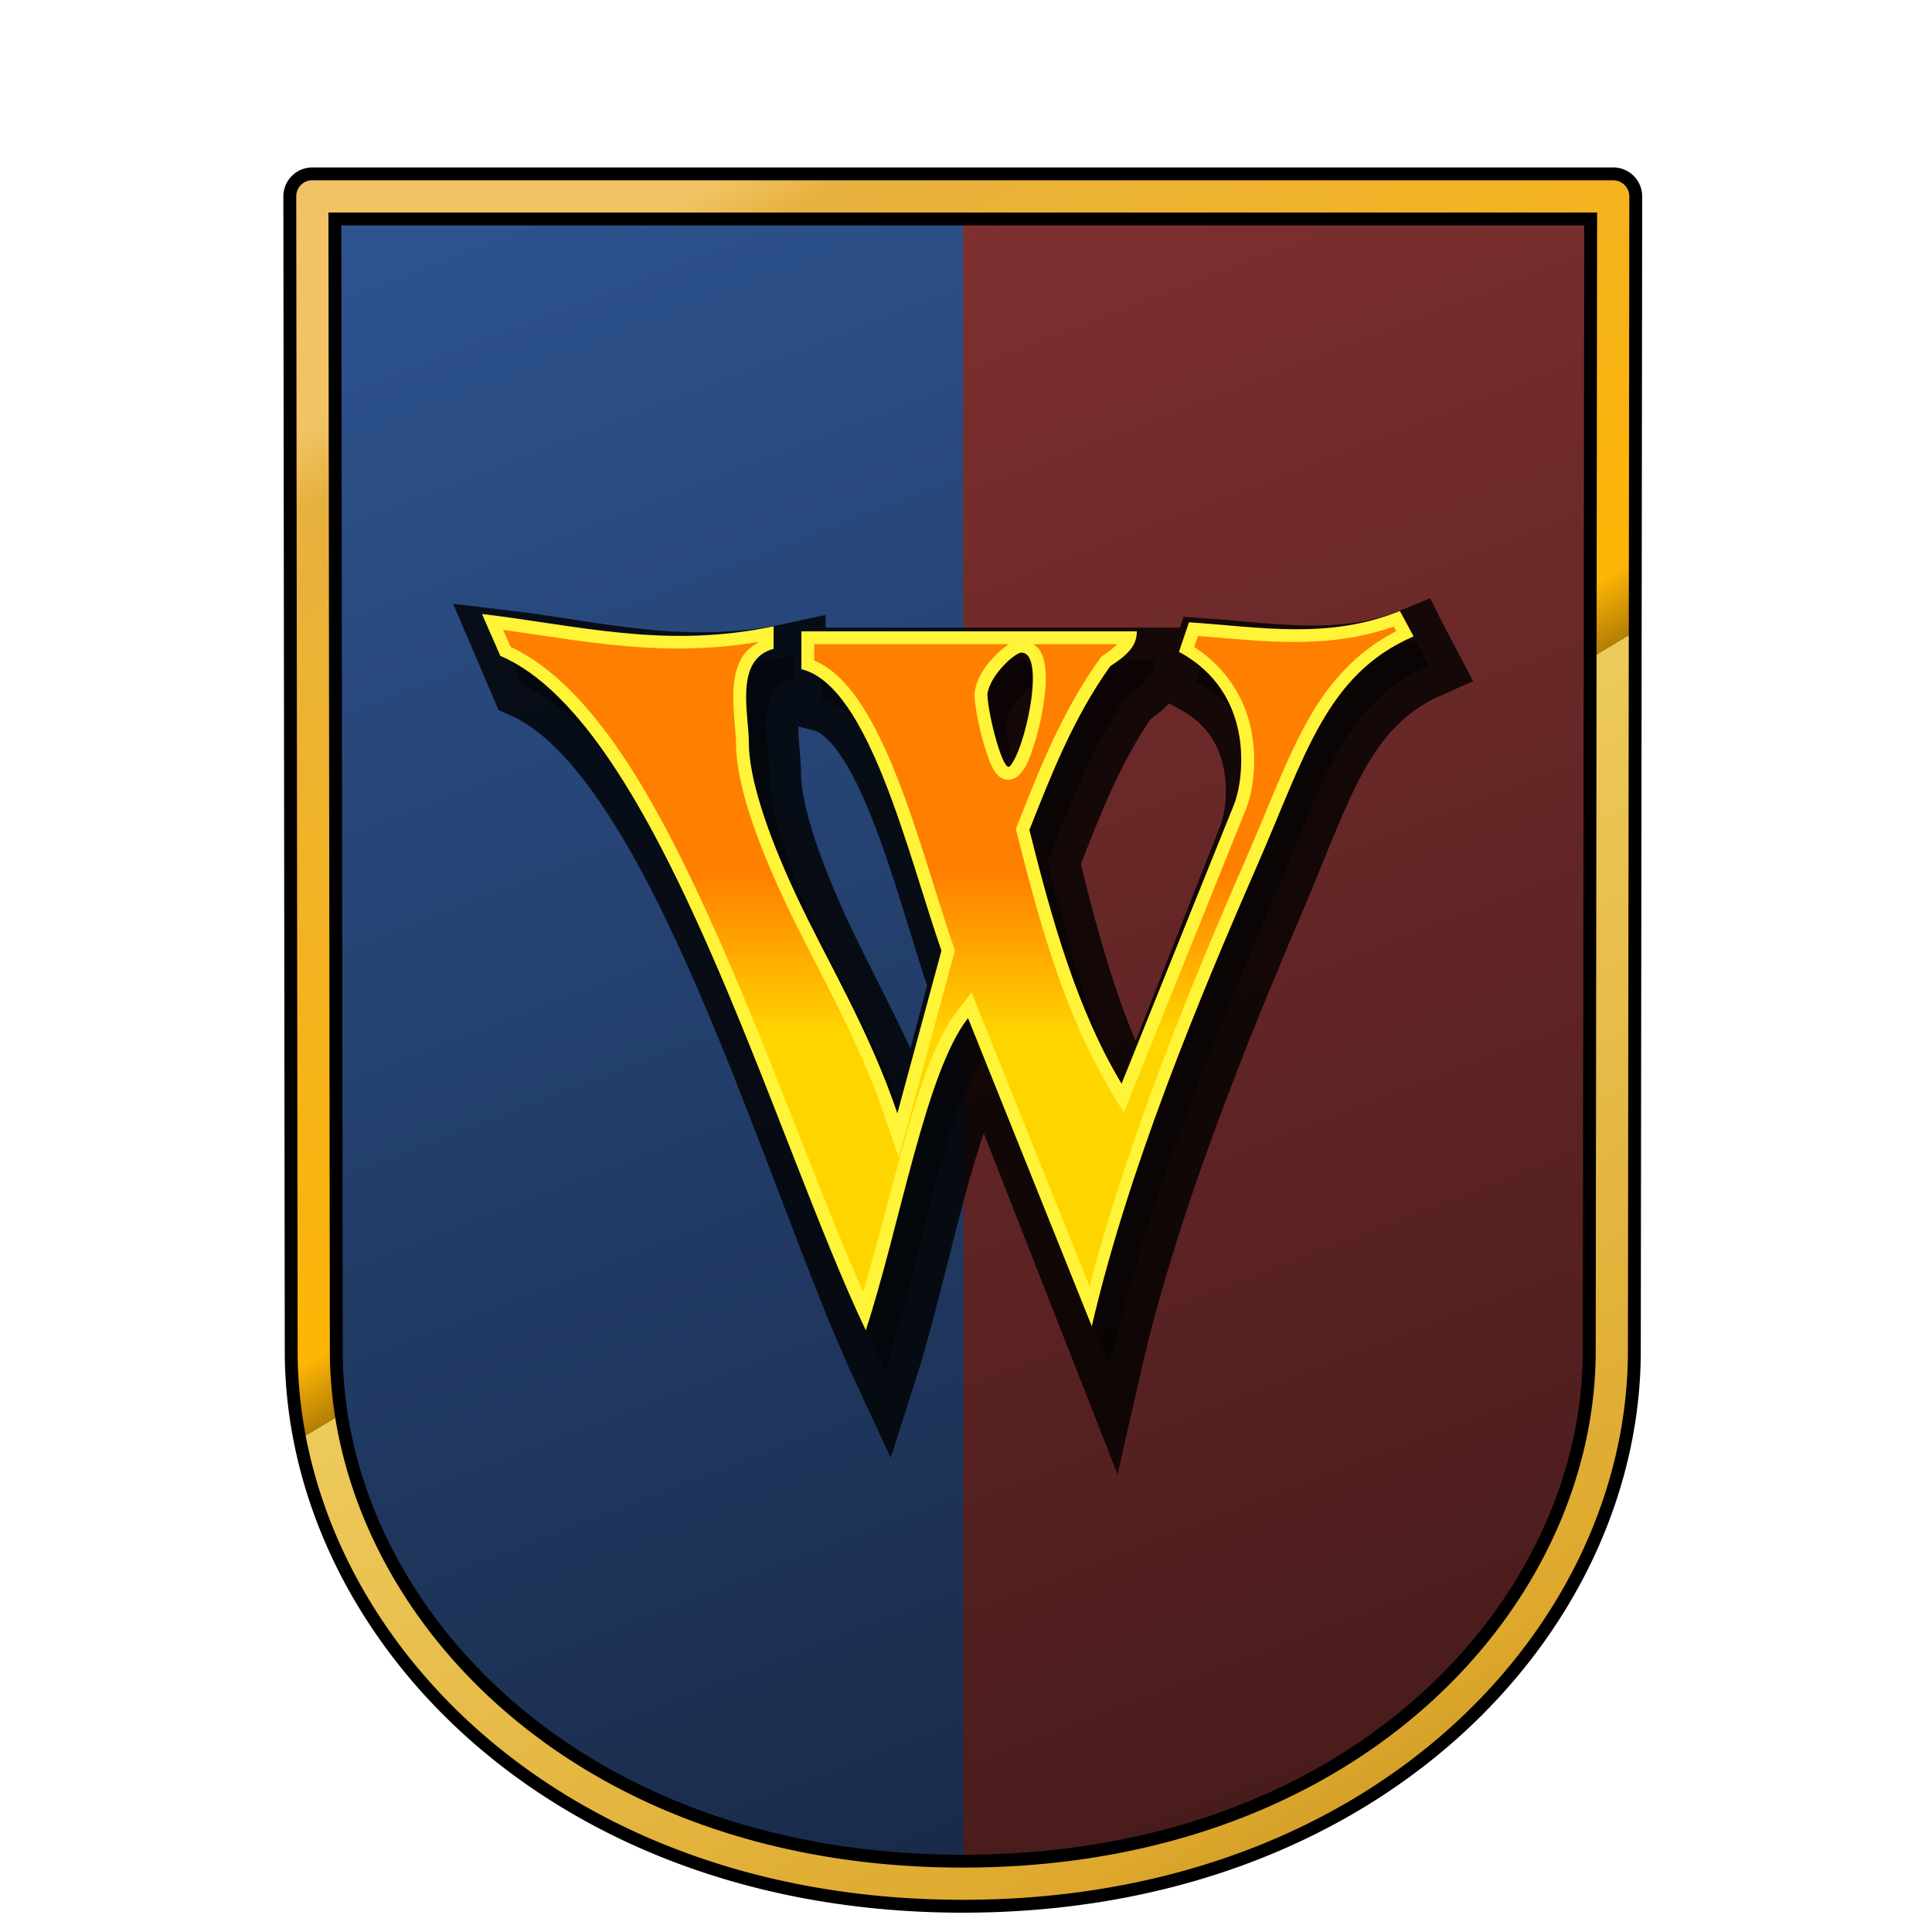
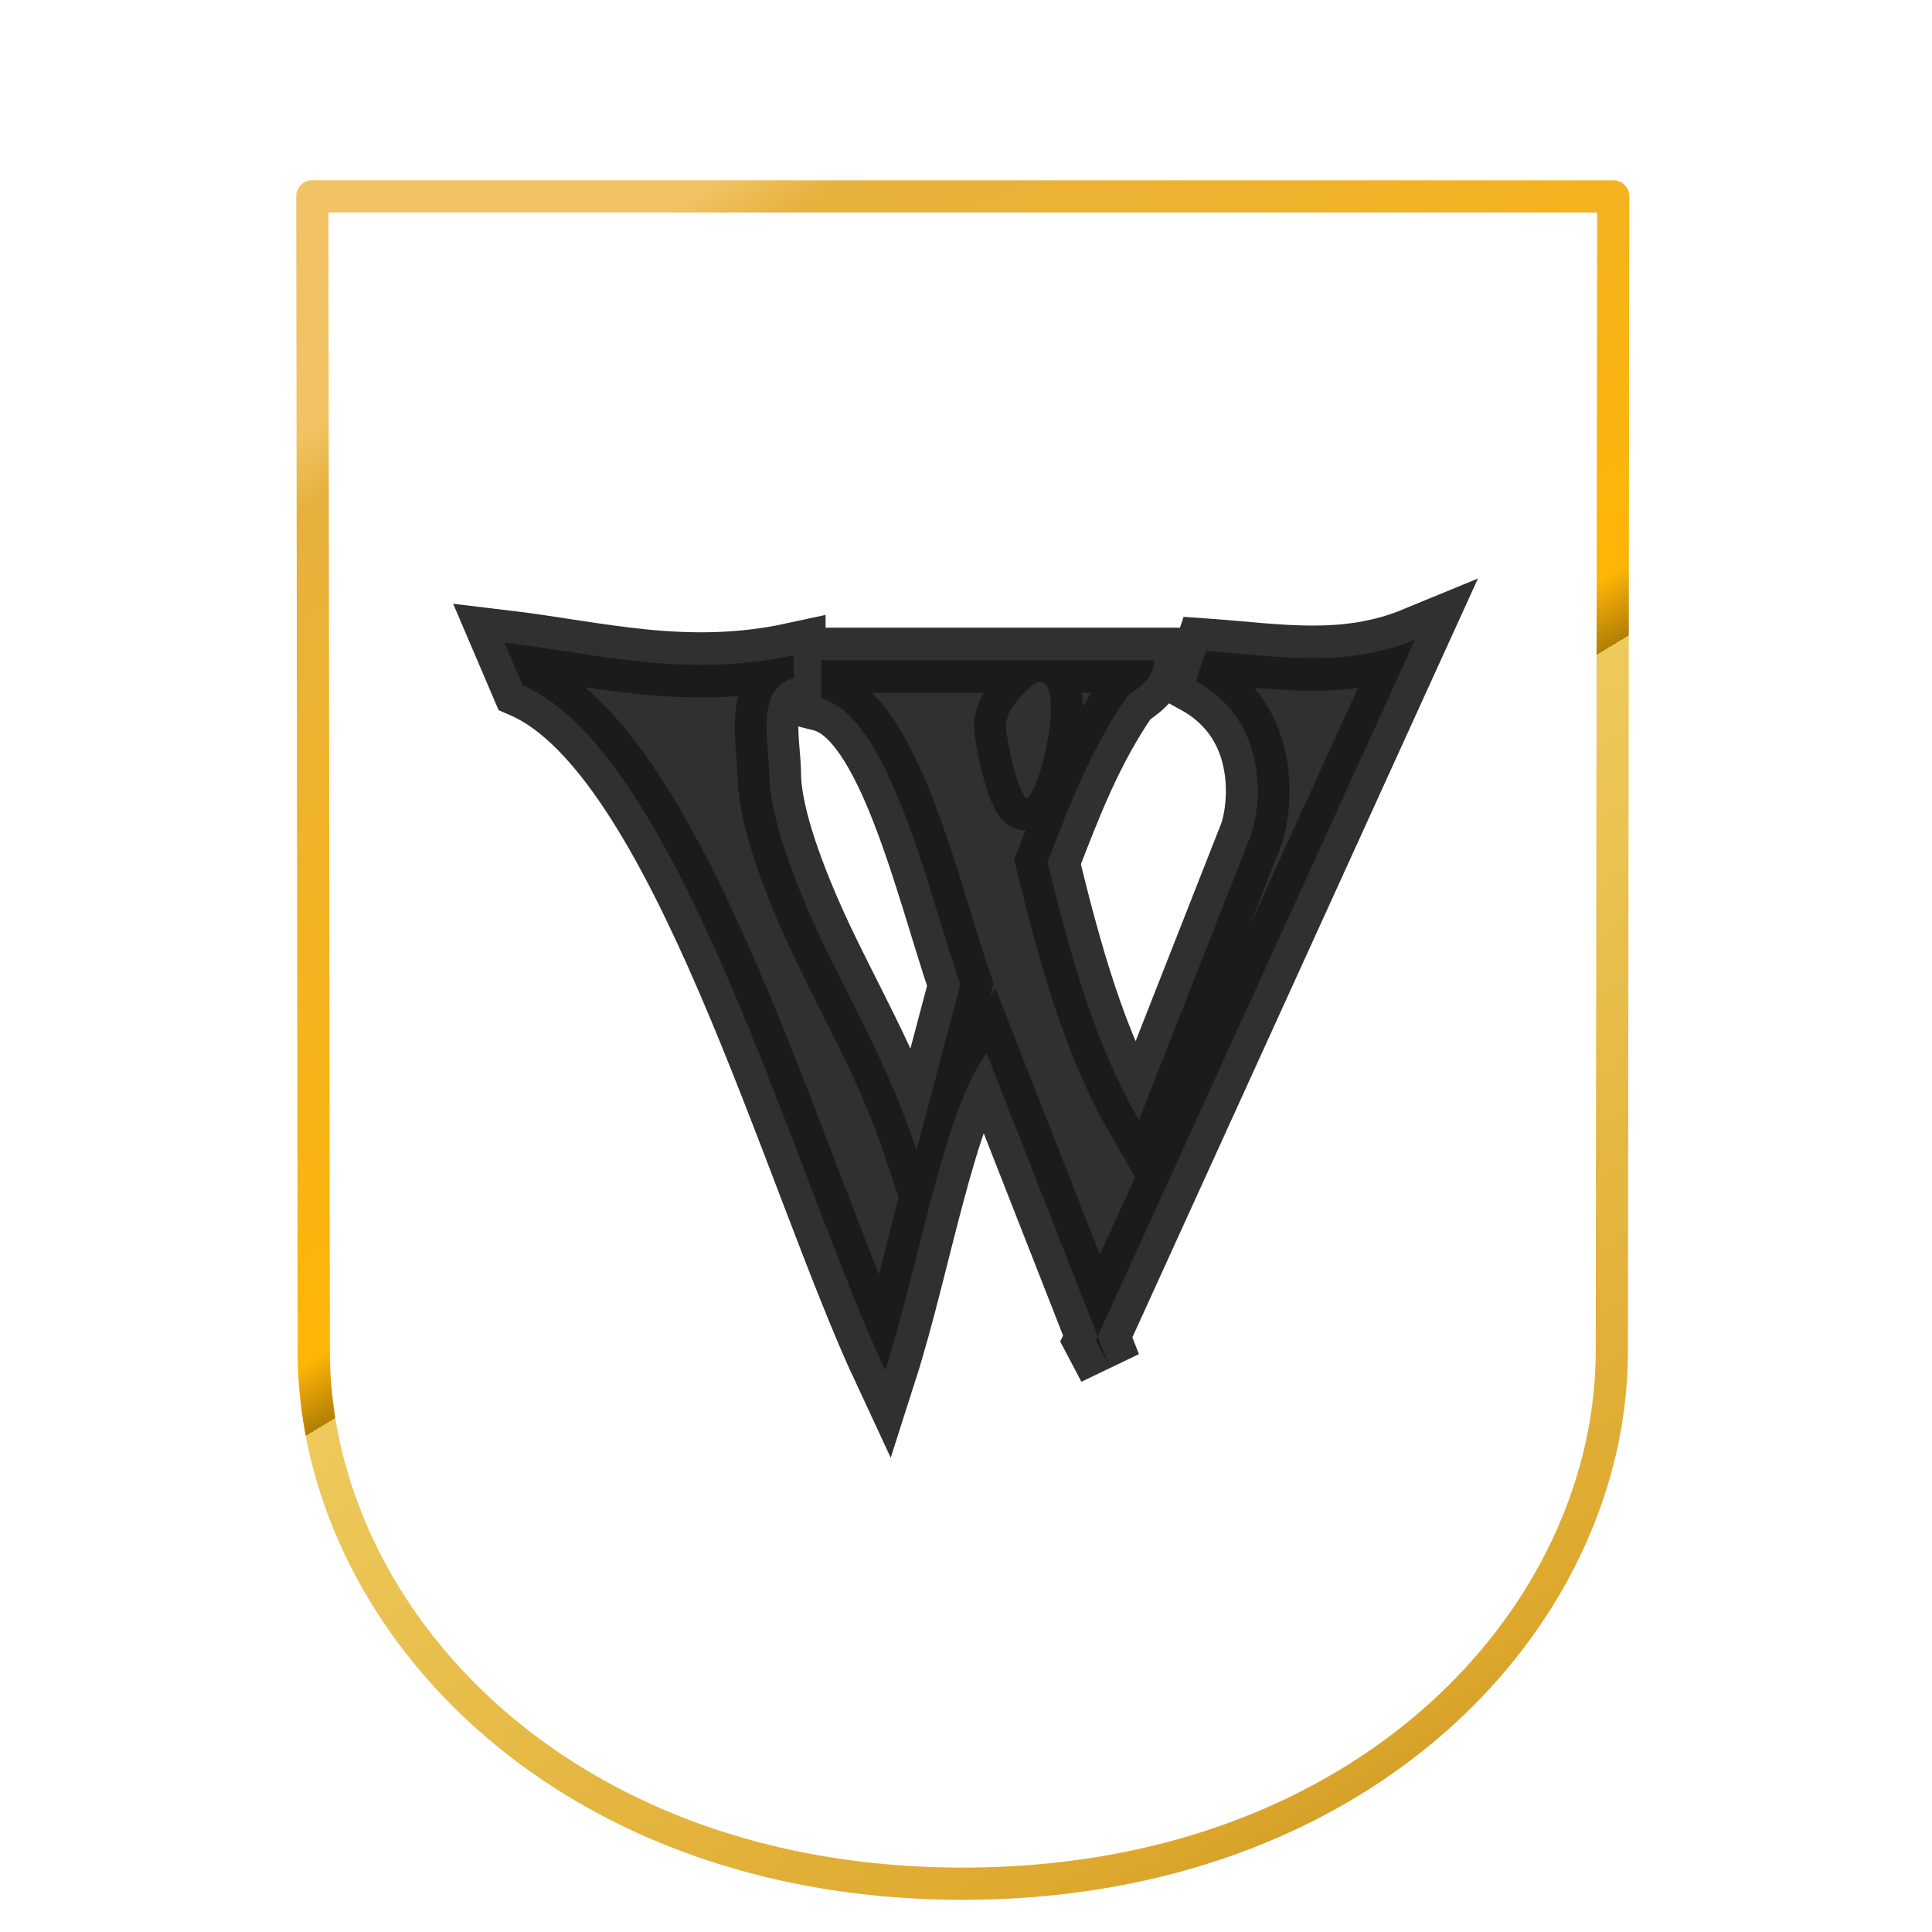
<svg xmlns="http://www.w3.org/2000/svg" xmlns:xlink="http://www.w3.org/1999/xlink" version="1.1" width="300" height="300" id="svg2">
  <defs id="defs6">
    <linearGradient id="linearGradient3887">
      <stop id="stop3889" style="stop-color:#b98818;stop-opacity:1" offset="0" />
      <stop id="stop3891" style="stop-color:#dea82d;stop-opacity:1" offset="0.152" />
      <stop id="stop3893" style="stop-color:#edca5c;stop-opacity:1" offset="0.557" />
      <stop id="stop3895" style="stop-color:#b27e05;stop-opacity:1" offset="0.557" />
      <stop id="stop3897" style="stop-color:#feb506;stop-opacity:1" offset="0.589" />
      <stop id="stop3899" style="stop-color:#e7b13f;stop-opacity:1" offset="0.966" />
      <stop id="stop3901" style="stop-color:#f1c364;stop-opacity:1" offset="1" />
    </linearGradient>
    <linearGradient id="linearGradient3740">
      <stop id="stop3742" style="stop-color:#ffd500;stop-opacity:1" offset="0" />
      <stop id="stop3744" style="stop-color:#ff7f00;stop-opacity:1" offset="1" />
    </linearGradient>
    <linearGradient id="linearGradient3658">
      <stop id="stop3660" style="stop-color:#2e5491;stop-opacity:1" offset="0" />
      <stop id="stop3662" style="stop-color:#192a48;stop-opacity:1" offset="1" />
    </linearGradient>
    <linearGradient id="linearGradient3650">
      <stop id="stop3652" style="stop-color:#7f3030;stop-opacity:1" offset="0" />
      <stop id="stop3654" style="stop-color:#421919;stop-opacity:1" offset="1" />
    </linearGradient>
    <linearGradient x1="149.531" y1="30.5" x2="250.5" y2="292.5" id="linearGradient3656" xlink:href="#linearGradient3650" gradientUnits="userSpaceOnUse" />
    <linearGradient x1="48.5" y1="30.5" x2="149.628" y2="292.5" id="linearGradient3664" xlink:href="#linearGradient3658" gradientUnits="userSpaceOnUse" />
    <filter x="-0.106" y="-0.137" width="1.212" height="1.275" color-interpolation-filters="sRGB" id="filter3713">
      <feGaussianBlur id="feGaussianBlur3715" stdDeviation="6.394" />
    </filter>
    <linearGradient x1="75.22" y1="160.814" x2="75.22" y2="135.615" id="linearGradient3803" xlink:href="#linearGradient3740" gradientUnits="userSpaceOnUse" />
    <linearGradient x1="253" y1="295" x2="96.847" y2="36.898" id="linearGradient3869" xlink:href="#linearGradient3887" gradientUnits="userSpaceOnUse" />
    <filter color-interpolation-filters="sRGB" id="filter3972">
      <feGaussianBlur id="feGaussianBlur3974" stdDeviation="2.421" />
    </filter>
  </defs>
  <g id="g3852">
-     <path d="m 147.531,30.5 0.062,261.969 c 0.631,0.009 1.27,0.031 1.906,0.031 0.043,0 0.082,4e-5 0.125,0 62.686,-0.057 100.605,-41.724 100.656,-82.688 L 250.5,30.5 l -100.969,0 -2,0 z" id="path3594" style="color:#000000;fill:url(#linearGradient3656);fill-opacity:1;stroke:none;stroke-width:5;marker:none;visibility:visible;display:inline;overflow:visible;enable-background:accumulate" />
-     <path d="m 149.628,292.5 c -0.043,4e-5 -0.085,6e-5 -0.128,6e-5 l 0,0 C 86.738,292.5 48.776,250.819 48.725,209.828 L 48.5,30.5 l 101.031,0" id="path3648" style="color:#000000;fill:url(#linearGradient3664);fill-opacity:1;stroke:none;stroke-width:5;marker:none;visibility:visible;display:inline;overflow:visible;enable-background:accumulate" />
-     <path d="M 48.5,26 A 4.5,4.5 0 0 0 44,30.5 l 0.219,179.344 C 44.274,253.61 84.745,297 149.5,297 c 64.755,0 105.226,-43.39 105.281,-87.156 L 255,30.5 A 4.5,4.5 0 0 0 250.5,26 l -202,0 z m 4.5,9 193,0 -0.219,174.812 C 245.733,248.03 210.27,288 149.5,288 88.73,288 53.267,248.03 53.219,209.812 L 53,35 z" id="path3597" style="font-size:medium;font-style:normal;font-variant:normal;font-weight:normal;font-stretch:normal;text-indent:0;text-align:start;text-decoration:none;line-height:normal;letter-spacing:normal;word-spacing:normal;text-transform:none;direction:ltr;block-progression:tb;writing-mode:lr-tb;text-anchor:start;color:#000000;fill:#000000;fill-opacity:1;stroke:none;stroke-width:9;marker:none;visibility:visible;display:inline;overflow:visible;enable-background:accumulate;font-family:ALPHA-Demo;-inkscape-font-specification:ALPHA-Demo" />
    <path d="M 48.25,28 A 2.5,2.5 0 0 0 46,30.5 l 0.219,179.344 C 46.272,252.377 85.631,295 149.5,295 c 63.869,0 103.228,-42.623 103.281,-85.156 L 253,30.5 A 2.5,2.5 0 0 0 250.5,28 l -202,0 a 2.5,2.5 0 0 0 -0.25,0 z m 2.75,5 197,0 -0.219,176.812 C 247.732,249.263 211.155,290 149.5,290 87.845,290 51.268,249.263 51.219,209.812 L 51,33 z" id="path3623" style="font-size:medium;font-style:normal;font-variant:normal;font-weight:normal;font-stretch:normal;text-indent:0;text-align:start;text-decoration:none;line-height:normal;letter-spacing:normal;word-spacing:normal;text-transform:none;direction:ltr;block-progression:tb;writing-mode:lr-tb;text-anchor:start;color:#000000;fill:url(#linearGradient3869);fill-opacity:1;stroke:none;stroke-width:5;marker:none;visibility:visible;display:inline;overflow:visible;enable-background:accumulate;font-family:ALPHA-Demo;-inkscape-font-specification:ALPHA-Demo" />
-     <path d="m 217.375,94.875 c -11.075,4.461 -21.464,2.525 -32.75,1.75 l -1.562,4.594 c 12.077,6.487 10.011,20.094 8.562,23.688 l -17.469,43.375 c -6.914,-11.548 -10.791,-25.35 -14.312,-39.406 3.429,-8.663 6.801,-17.357 12.562,-25.438 2.577,-1.669 4.125,-3.082 4.125,-5.406 l -52.094,0 0,5.875 c 10.487,2.563 16.519,28.641 21.75,43.719 l -6.844,25.25 c -4.541,-13.33 -10.789,-23.325 -15.75,-33.938 -4.591,-9.82 -7.312,-18.269 -7.312,-23.625 0,-4.484 -2.304,-12.915 3.844,-14.562 l 0,-3.5 c -16.871,3.582 -30.636,-0.202 -45.281,-1.906 l 2.844,6.5 c 24.599,10.449 42.449,74.789 56.75,104.719 5.297,-16.155 9.291,-40.1 15.875,-48.469 l 19.219,47.844 c 5.685,-24.478 16.686,-50.967 25.719,-71.625 7.408,-16.942 10.667,-29.613 24.25,-35.5 l -2.125,-3.938 z m -58.781,6.462 c 3.904,0 0.543,15.308 -1.812,17.663 -1.009,1.009 -3.348,-7.896 -3.463,-11.188 0.42,-3.072 4.33,-6.475 5.275,-6.475 z" transform="matrix(0.992,0,0,1.016,4.093,2.922)" id="path3683" style="opacity:0.9;color:#000000;fill:#000000;stroke:#000000;stroke-width:9.959;stroke-miterlimit:4;stroke-opacity:1;stroke-dasharray:none;marker:none;visibility:visible;display:inline;overflow:visible;filter:url(#filter3713);enable-background:accumulate" />
-     <path d="m 217.375,94.875 c -11.075,4.461 -21.464,2.525 -32.75,1.75 l -1.562,4.594 c 12.077,6.487 10.011,20.094 8.562,23.688 l -17.469,43.375 c -6.914,-11.548 -10.791,-25.35 -14.312,-39.406 3.429,-8.663 6.801,-17.357 12.562,-25.438 2.577,-1.669 4.125,-3.082 4.125,-5.406 l -52.094,0 0,5.875 c 10.487,2.563 16.519,28.641 21.75,43.719 l -6.844,25.25 c -4.541,-13.33 -10.789,-23.325 -15.75,-33.938 -4.591,-9.82 -7.312,-18.269 -7.312,-23.625 0,-4.484 -2.304,-12.915 3.844,-14.562 l 0,-3.5 c -16.871,3.582 -30.636,-0.202 -45.281,-1.906 l 2.844,6.5 c 24.599,10.449 42.449,74.789 56.75,104.719 5.297,-16.155 9.291,-40.1 15.875,-48.469 l 19.219,47.844 c 5.685,-24.478 16.686,-50.967 25.719,-71.625 7.408,-16.942 10.667,-29.613 24.25,-35.5 l -2.125,-3.938 z m -58.781,6.462 c 3.904,0 0.543,15.308 -1.812,17.663 -1.009,1.009 -3.348,-7.896 -3.463,-11.188 0.42,-3.072 4.33,-6.475 5.275,-6.475 z" id="path3678" style="color:#000000;fill:#fff437;fill-opacity:1;stroke:none;stroke-width:2px;marker:none;visibility:visible;display:inline;overflow:visible;enable-background:accumulate" />
-     <path d="m 216.438,97.281 c -10.49,3.679 -20.341,2.253 -30.406,1.469 l -0.594,1.719 c 5.485,3.559 8.122,8.665 8.938,13.344 0.89,5.107 0.021,9.541 -0.906,11.844 L 176,169.031 l -1.5,3.719 -2.062,-3.438 c -7.106,-11.868 -11.001,-25.845 -14.531,-39.938 l -0.156,-0.625 0.219,-0.625 c 3.425,-8.655 6.871,-17.512 12.812,-25.844 L 171,101.969 171.312,101.75 c 1.02,-0.66 1.649,-1.209 2.156,-1.719 l -13,0 c 0.365,0.26 0.723,0.547 0.938,0.875 0.54,0.825 0.753,1.684 0.875,2.594 0.244,1.819 0.06,3.918 -0.281,6.094 -0.341,2.175 -0.874,4.393 -1.5,6.281 -0.626,1.888 -1.126,3.345 -2.312,4.531 l -0.031,0.031 c -0.401,0.382 -1.205,0.723 -1.875,0.625 -0.683,-0.1 -1.057,-0.413 -1.312,-0.656 -0.511,-0.487 -0.706,-0.901 -0.938,-1.375 -0.462,-0.948 -0.869,-2.15 -1.25,-3.469 -0.762,-2.637 -1.397,-5.632 -1.469,-7.688 l 0,-0.156 0.031,-0.188 c 0.309,-2.263 1.623,-4.055 2.938,-5.469 0.657,-0.707 1.333,-1.289 1.969,-1.75 0.143,-0.104 0.295,-0.19 0.438,-0.281 l -30.25,0 0,2.531 c 2.618,1.125 4.816,3.274 6.719,6 2.269,3.251 4.232,7.341 6,11.781 3.535,8.881 6.33,19.198 8.906,26.625 l 0.219,0.594 -0.156,0.594 -6.844,25.25 -1.719,6.312 -2.125,-6.188 c -4.459,-13.089 -10.626,-22.99 -15.656,-33.75 -4.649,-9.944 -7.5,-18.435 -7.5,-24.469 0,-1.9 -0.592,-5.23 -0.375,-8.469 0.108,-1.62 0.428,-3.291 1.312,-4.781 0.596,-1.004 1.564,-1.773 2.688,-2.406 C 103.114,102.2 90.643,99.524 78.125,97.812 l 1.156,2.625 c 13.101,6.147 23.285,24.843 32.469,45.656 8.434,19.112 15.754,39.792 22.281,54.562 2.003,-6.91 3.942,-14.509 5.938,-21.781 2.499,-9.108 5.037,-17.273 8.781,-22.031 l 2.125,-2.719 1.281,3.219 17.031,42.406 c 6.013,-23.048 15.865,-47.147 24.219,-66.25 3.674,-8.402 6.338,-15.815 9.906,-22.062 3.227,-5.65 7.413,-10.279 13.5,-13.438 l -0.375,-0.719 z" id="path3738" style="color:#000000;fill:url(#linearGradient3803);fill-opacity:1;stroke:none;stroke-width:2px;marker:none;visibility:visible;display:inline;overflow:visible;filter:url(#filter3972);enable-background:accumulate" />
+     <path d="m 217.375,94.875 c -11.075,4.461 -21.464,2.525 -32.75,1.75 l -1.562,4.594 c 12.077,6.487 10.011,20.094 8.562,23.688 l -17.469,43.375 c -6.914,-11.548 -10.791,-25.35 -14.312,-39.406 3.429,-8.663 6.801,-17.357 12.562,-25.438 2.577,-1.669 4.125,-3.082 4.125,-5.406 l -52.094,0 0,5.875 c 10.487,2.563 16.519,28.641 21.75,43.719 l -6.844,25.25 c -4.541,-13.33 -10.789,-23.325 -15.75,-33.938 -4.591,-9.82 -7.312,-18.269 -7.312,-23.625 0,-4.484 -2.304,-12.915 3.844,-14.562 l 0,-3.5 c -16.871,3.582 -30.636,-0.202 -45.281,-1.906 l 2.844,6.5 c 24.599,10.449 42.449,74.789 56.75,104.719 5.297,-16.155 9.291,-40.1 15.875,-48.469 l 19.219,47.844 l -2.125,-3.938 z m -58.781,6.462 c 3.904,0 0.543,15.308 -1.812,17.663 -1.009,1.009 -3.348,-7.896 -3.463,-11.188 0.42,-3.072 4.33,-6.475 5.275,-6.475 z" transform="matrix(0.992,0,0,1.016,4.093,2.922)" id="path3683" style="opacity:0.9;color:#000000;fill:#000000;stroke:#000000;stroke-width:9.959;stroke-miterlimit:4;stroke-opacity:1;stroke-dasharray:none;marker:none;visibility:visible;display:inline;overflow:visible;filter:url(#filter3713);enable-background:accumulate" />
  </g>
</svg>